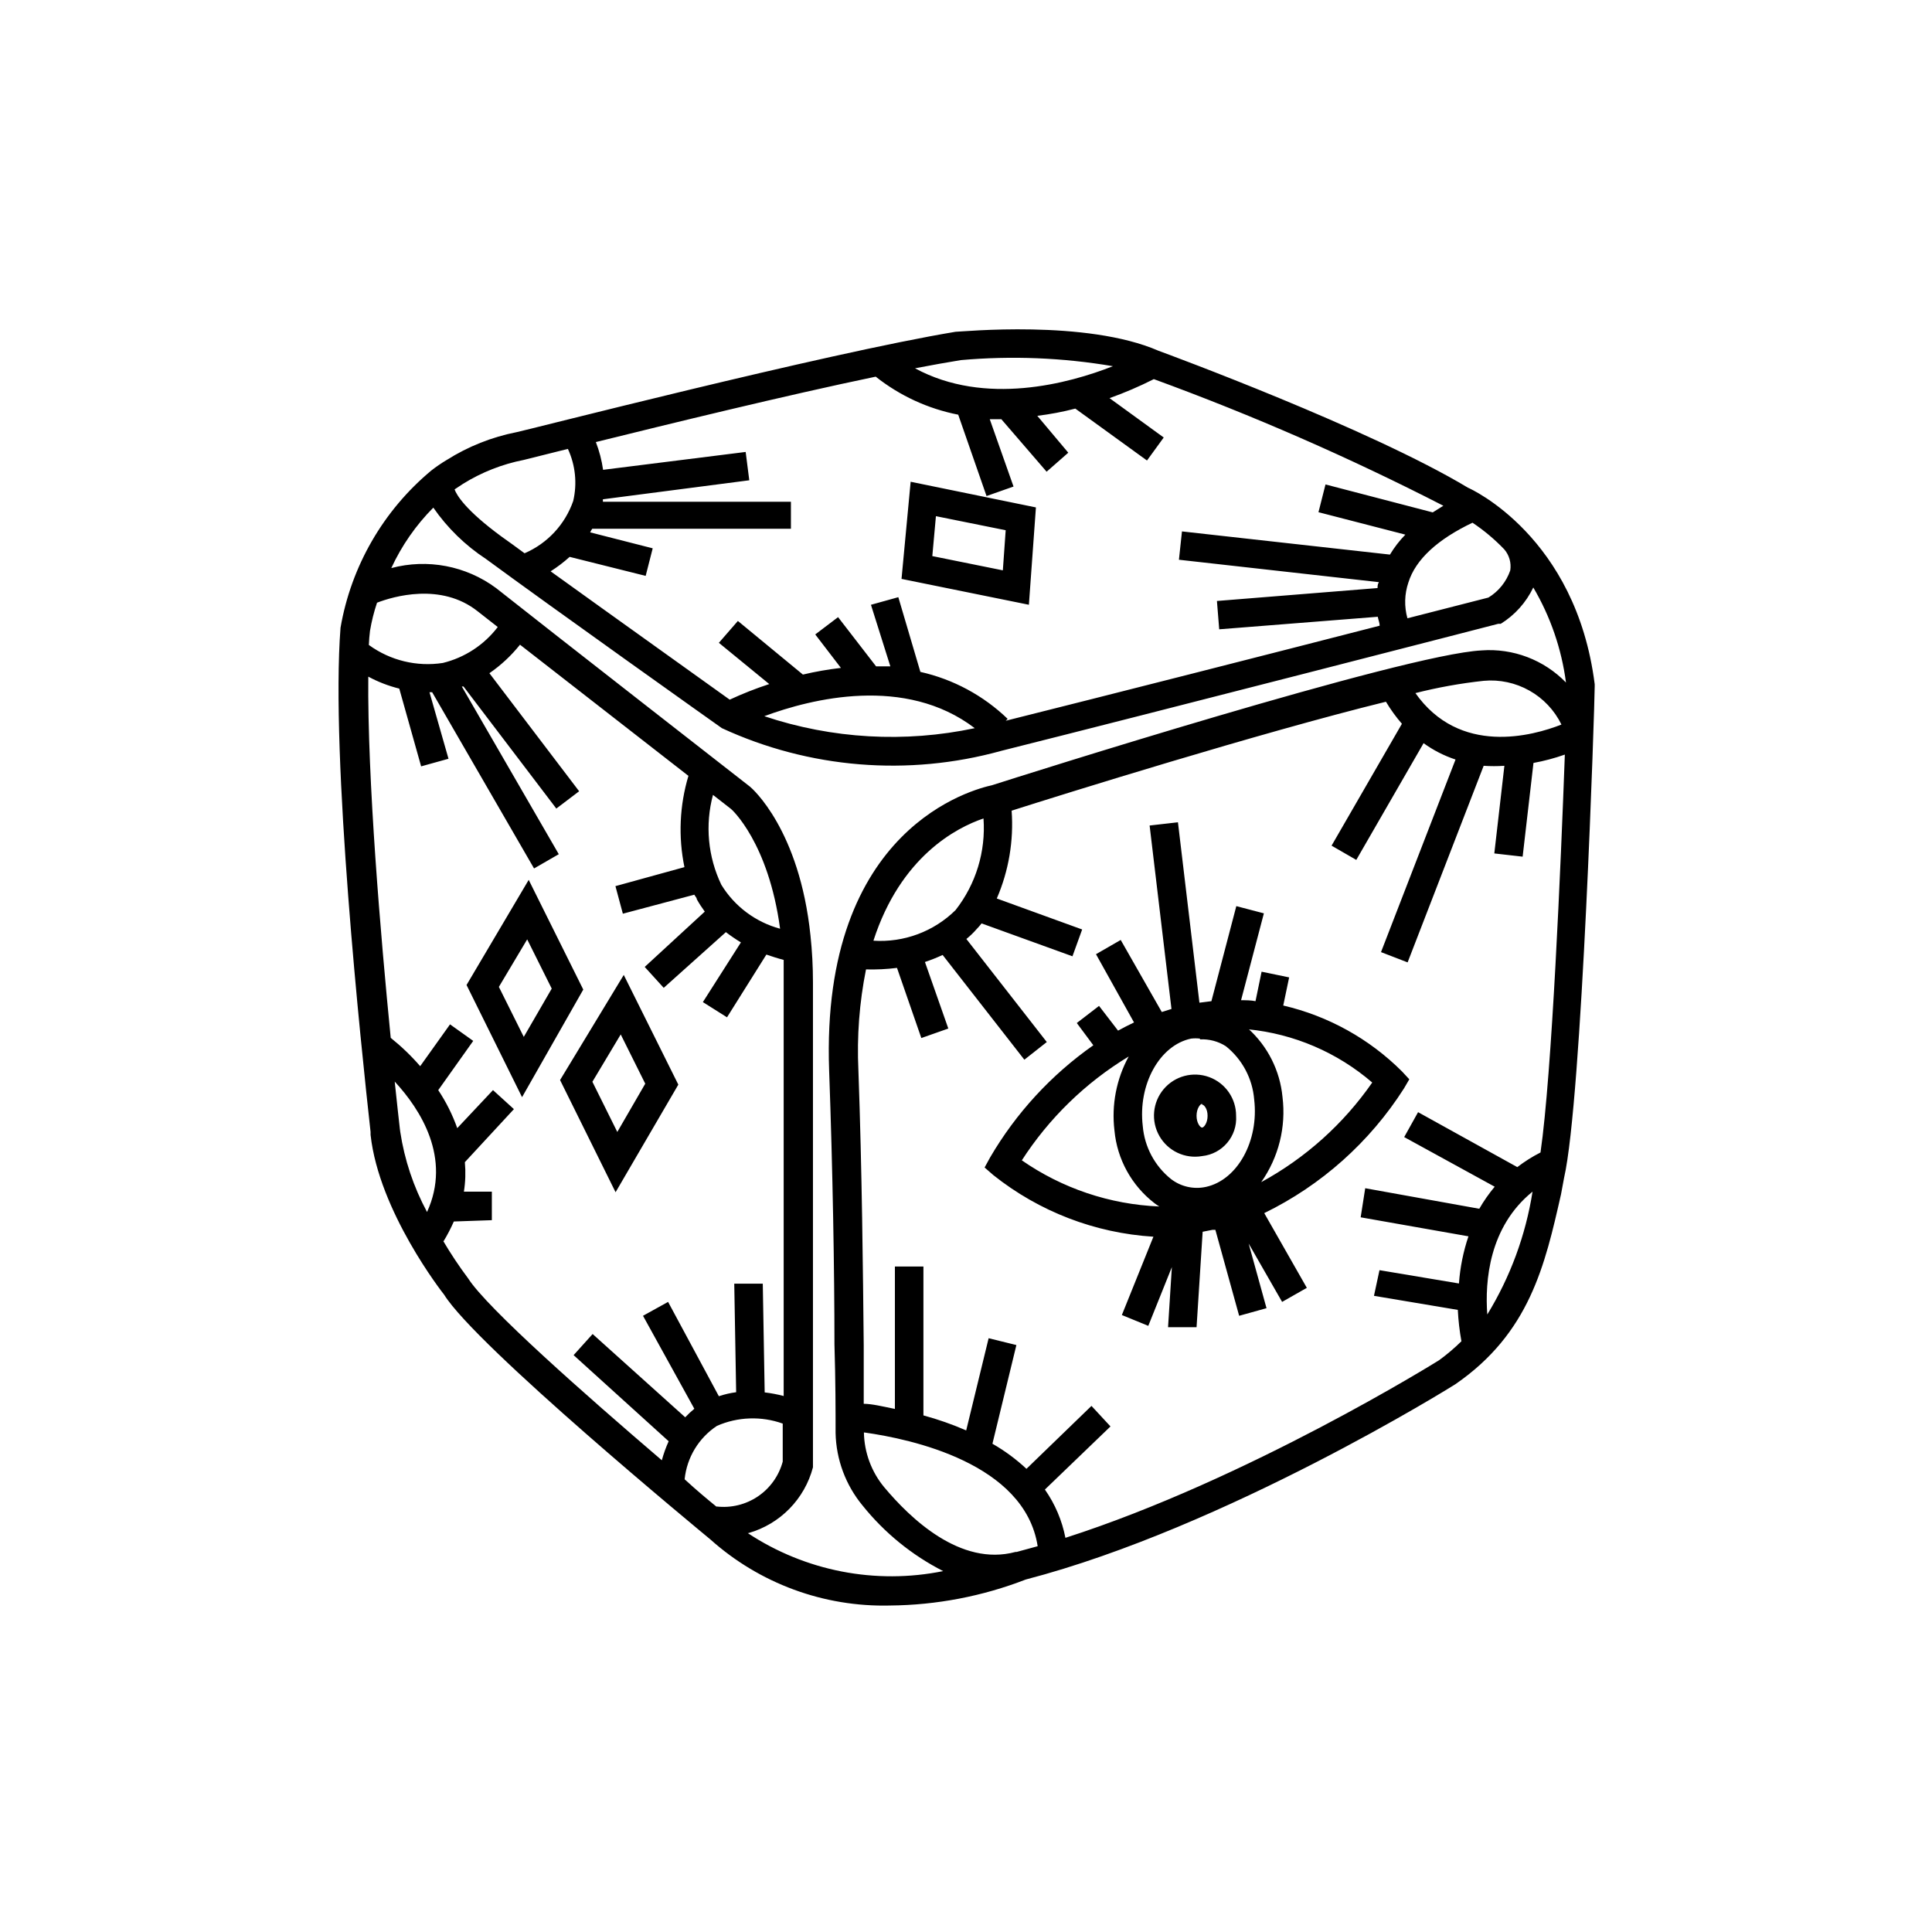
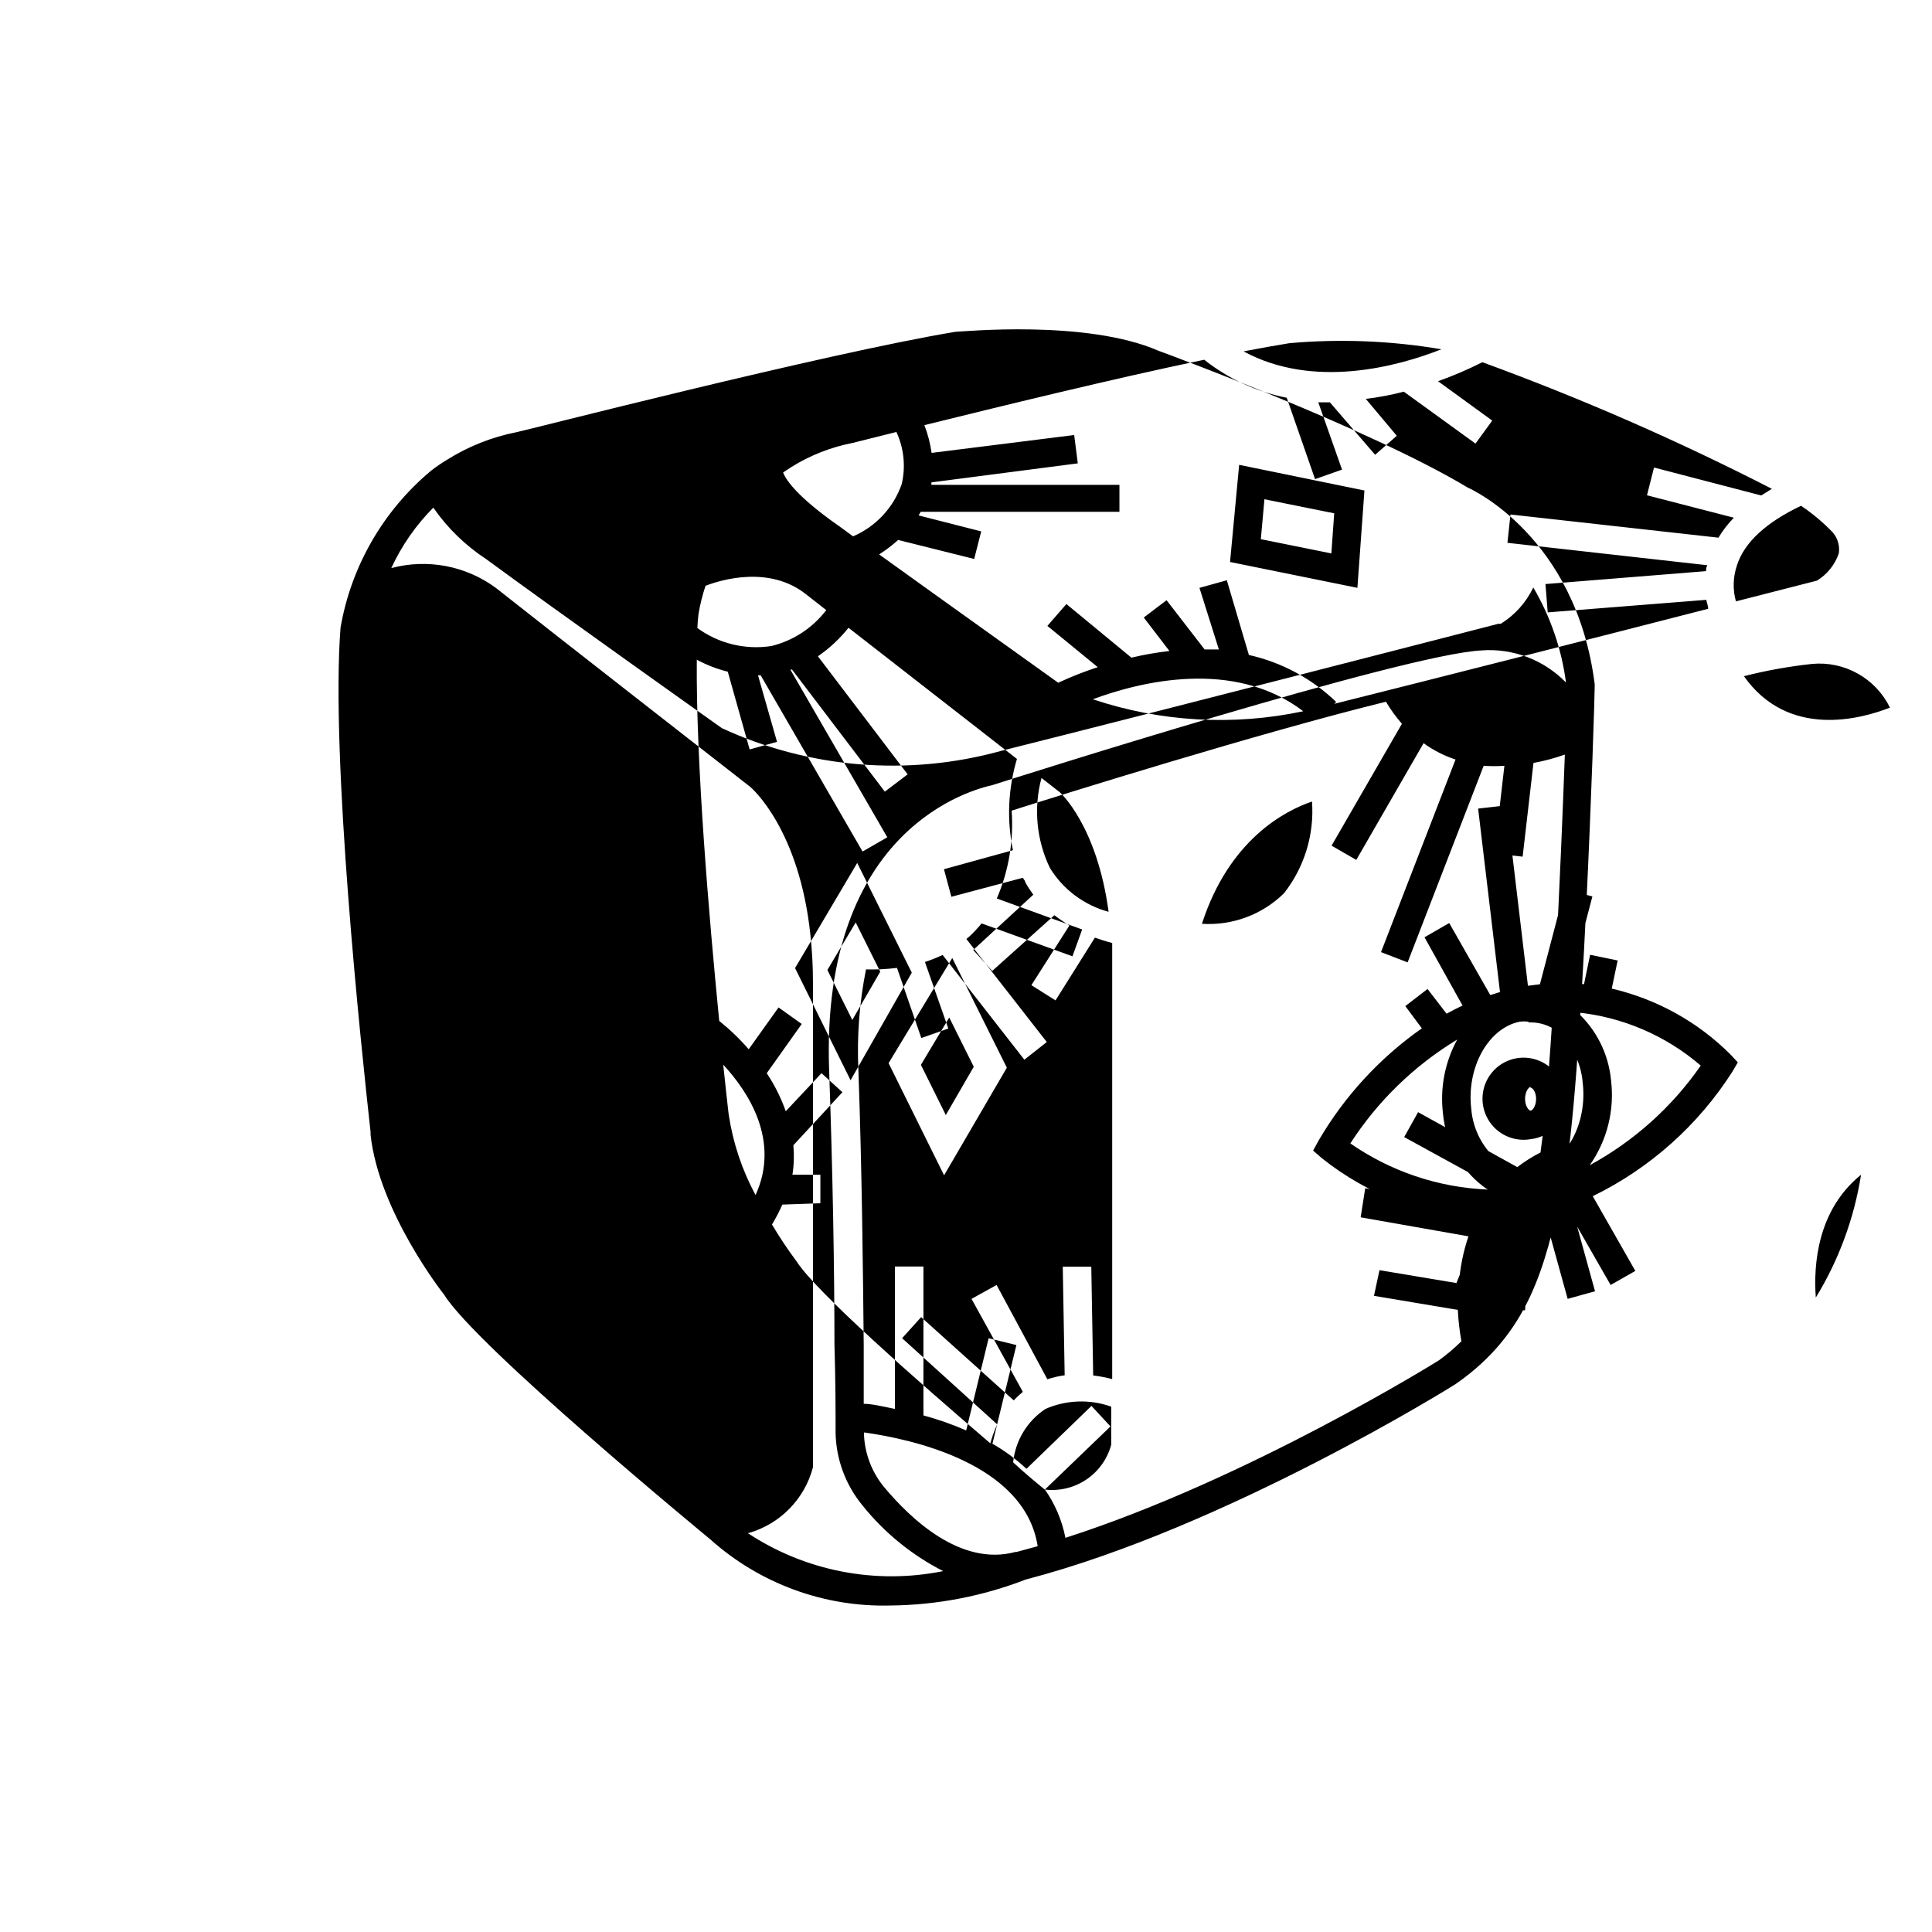
<svg xmlns="http://www.w3.org/2000/svg" fill="#000000" width="800px" height="800px" version="1.1" viewBox="144 144 512 512">
-   <path d="m379.85 569.48c-17.523 0.434-34.555-5.84-47.613-17.531-2.367-1.965-62.07-51.188-70.535-64.84-0.453-0.555-17.281-22.066-19.496-42.371v-0.754c-2.519-22.672-10.629-99.402-7.961-133.66l0.004-0.004c2.816-16.285 11.336-31.035 24.031-41.613 1.316-1.027 2.695-1.969 4.129-2.824 5.656-3.57 11.926-6.066 18.492-7.356 0.605 0 81.918-20.906 116.33-26.602 1.613 0 34.613-3.324 53.809 5.039 2.066 0.754 55.922 20.605 81.969 36.273 0.754 0.301 28.668 12.949 33.605 52.094v0.555c0 4.484-3.375 109.68-8.113 130.23l-0.805 4.336c-4.281 18.941-8.363 36.828-28.012 50.383-0.754 0.504-60.809 37.938-113.81 51.742v-0.004c-11.492 4.457-23.695 6.797-36.02 6.902zm-37.684-19.195h-0.004c15.25 10.078 33.875 13.703 51.793 10.074-8.273-4.211-15.555-10.137-21.363-17.379-4.477-5.41-6.996-12.176-7.152-19.195 0-5.594 0-13.703-0.301-23.527 0-19.445-0.453-46.098-1.41-72.598-2.316-64.688 38.691-74.562 43.176-75.57 6.902-2.215 109.38-34.762 129.73-35.719v-0.004c8.348-0.617 16.539 2.504 22.367 8.512-1.164-8.891-4.113-17.461-8.664-25.188-1.895 3.965-4.883 7.305-8.617 9.621h-0.652c-0.906 0.25-90.688 23.375-131.85 33.703v0.004c-24.578 6.781-50.762 4.641-73.91-6.047-0.805-0.555-45.344-32.195-62.523-44.84-5.481-3.594-10.219-8.215-13.953-13.602-4.617 4.648-8.387 10.07-11.137 16.02 9.578-2.555 19.797-0.609 27.762 5.289 13.602 10.781 66.805 52.246 67.309 52.648 0.504 0.402 13.098 11.336 16.02 39.449 0.438 4.117 0.656 8.254 0.656 12.395v128.52-0.004c-2.211 8.422-8.707 15.047-17.078 17.434zm30.781-26.652c0.102 5.309 2 10.426 5.391 14.512 6.801 8.113 20.152 21.109 34.812 17.129h0.301l5.543-1.512c-3.426-22.016-33.656-28.414-45.848-30.129zm47.961 15.113c2.695 3.836 4.547 8.199 5.441 12.797 48.367-15.516 98.445-46.703 99-47.055 2.102-1.527 4.09-3.215 5.945-5.039-0.5-2.746-0.82-5.523-0.957-8.312l-22.219-3.727 1.461-6.801 21.059 3.527v-0.004c0.305-4.254 1.148-8.453 2.519-12.492l-28.566-5.039 1.207-7.707 30.23 5.441c1.188-2.066 2.551-4.019 4.082-5.844l-23.984-13.152 3.68-6.602 26.297 14.562c1.926-1.48 3.981-2.781 6.148-3.879 3.023-20.758 5.391-76.379 6.449-105.45v0.004c-2.707 0.957-5.488 1.699-8.312 2.215l-2.871 24.836-7.508-0.855 2.672-23.227-0.004 0.004c-1.828 0.121-3.66 0.121-5.488 0l-20.152 52.094-7.055-2.719 19.75-51.035v-0.004c-3.031-0.996-5.887-2.457-8.465-4.332l-17.836 30.934-6.551-3.777 18.641-32.293 0.004-0.004c-1.582-1.816-3-3.773-4.234-5.844-33.402 8.211-86.102 24.688-99.199 28.867 0.582 7.965-0.766 15.949-3.93 23.277l22.621 8.211-2.57 7.106-24.082-8.715c-0.422 0.543-0.879 1.066-1.359 1.559-0.812 0.934-1.707 1.793-2.672 2.57l21.312 27.309-5.945 4.684-21.664-27.762v0.004c-1.523 0.711-3.086 1.332-4.684 1.863l6.195 17.633-7.152 2.519-6.449-18.59c-2.723 0.34-5.469 0.477-8.211 0.402-1.766 8.801-2.441 17.785-2.016 26.75 0.957 26.652 1.211 53.352 1.41 72.852v15.516c2.168 0 5.039 0.707 8.262 1.359v-37.734h7.559v39.449c3.867 1.051 7.656 2.379 11.336 3.981l5.945-24.434 7.356 1.812-6.348 26.148h-0.004c3.254 1.859 6.281 4.094 9.02 6.652l17.23-16.676 5.039 5.441zm-87.059 4.484c3.871 0.461 7.777-0.484 11.008-2.668 3.227-2.184 5.562-5.457 6.574-9.223v-10.078 0.004c-5.672-2.027-11.91-1.812-17.43 0.605-4.836 3.191-7.981 8.391-8.566 14.156 3.277 3.023 6.148 5.391 8.617 7.406zm-72.5-70.535 0.004 0.004c2.047 3.477 4.281 6.844 6.699 10.074 5.039 7.91 31.188 30.984 51.34 48.215 0.469-1.723 1.074-3.41 1.812-5.039l-25.191-22.824 5.039-5.594 24.535 22.066v0.004c0.758-0.805 1.562-1.562 2.418-2.266l-13.602-24.637 6.648-3.68 13.453 24.992c1.492-0.496 3.027-0.852 4.586-1.059l-0.504-28.766h7.559l0.504 28.816h-0.004c1.699 0.199 3.383 0.52 5.039 0.957v-109.43-6.144c-1.562-0.402-3.125-0.906-4.586-1.41l-10.43 16.625-6.398-4.031 10.078-15.82c-1.375-0.836-2.703-1.742-3.981-2.719l-16.473 14.762-5.039-5.543 15.922-14.66h-0.004c-0.773-1.047-1.48-2.141-2.113-3.273 0-0.402-0.453-0.805-0.656-1.211l-18.941 5.039-1.965-7.305 18.289-5.039h-0.004c-1.656-8.023-1.293-16.336 1.059-24.184l-44.637-34.762c-2.316 2.902-5.051 5.449-8.109 7.555l23.781 31.285-6.047 4.586-24.59-32.344h-0.453l25.695 44.438-6.551 3.777-27.004-46.703h-0.707l5.039 17.633-7.254 2.016-5.793-20.605c-2.859-0.711-5.617-1.777-8.211-3.172-0.25 27.258 3.273 68.668 5.945 95.723 2.824 2.262 5.438 4.773 7.809 7.508l7.91-11.082 6.144 4.383-9.27 13.047c2.09 3.137 3.781 6.523 5.039 10.074l9.473-10.078 5.543 5.039-13 14.055v0.004c0.238 2.602 0.156 5.227-0.254 7.809h7.406v7.559l-10.078 0.352h0.004c-0.793 1.805-1.703 3.555-2.723 5.238zm288.79-12.895c-11.539 9.32-12.645 23.73-11.992 32.547h0.004c6.098-9.953 10.172-21.016 11.988-32.547zm-300.07-15.871c1.125 7.445 3.531 14.637 7.102 21.262 6.551-14.309-1.762-27.207-8.566-34.562 0.605 5.594 1.059 10.078 1.359 12.496zm154.57-83.027c-7.152 2.418-21.965 10.078-29.172 32.395h0.004c8.078 0.527 16-2.426 21.762-8.109 5.398-6.894 8.039-15.551 7.406-24.285zm-71.691-6.246c-2.133 7.953-1.344 16.406 2.219 23.828 3.512 5.727 9.082 9.891 15.566 11.641-3.074-22.871-12.848-31.641-13-31.738zm186.06-27.105c11.789 16.879 31.234 11.438 38.793 8.465-1.855-3.797-4.816-6.938-8.5-9.004-3.68-2.07-7.902-2.973-12.105-2.586-6.133 0.66-12.211 1.754-18.188 3.277zm-172.46 6.246c17.977 6.019 37.234 7.117 55.773 3.176-18.441-14.059-43.277-7.809-55.773-3.176zm41.363-11.738c8.703 1.953 16.703 6.258 23.125 12.445l-0.504 0.504c26.754-6.699 70.535-17.836 99.098-25.191 0-0.754-0.352-1.512-0.504-2.367l-42.02 3.324-0.605-7.508 42.57-3.426c0-0.504 0-1.008 0.352-1.562l-52.992-5.941 0.805-7.508 55.117 6.144c1.148-1.914 2.519-3.691 4.082-5.289l-23.023-5.945 1.863-7.356 28.414 7.406 2.82-1.762c-24.859-12.754-50.484-23.961-76.73-33.555-3.801 1.926-7.723 3.606-11.738 5.039l14.359 10.43-4.434 6.098-18.992-13.754v-0.004c-3.312 0.863-6.68 1.5-10.078 1.914l8.211 9.773-5.742 5.039-11.992-13.906h-3.074l6.297 17.836-7.152 2.519-7.504-21.562c-7.988-1.562-15.488-5.019-21.867-10.078-24.184 5.039-54.766 12.543-74.16 17.332 0.914 2.371 1.555 4.84 1.914 7.356l37.785-4.734 0.957 7.508-38.793 5.039v0.656h49.828v7.148h-52.648c-0.215 0.301-0.398 0.621-0.555 0.957l16.574 4.231-1.863 7.305-20.152-5.039v0.004c-1.57 1.414-3.254 2.695-5.035 3.828 17.281 12.445 40.809 29.223 47.457 34.008 3.406-1.582 6.906-2.965 10.48-4.129l-13.352-10.934 5.039-5.793 17.23 14.207c3.32-0.785 6.684-1.371 10.074-1.766l-6.801-8.867 6.047-4.586 10.078 13.047h3.777l-5.141-16.32 7.254-2.016zm-146.11-7.106v0.004c5.641 4.09 12.664 5.793 19.551 4.734 5.797-1.414 10.938-4.777 14.559-9.523l-5.34-4.18c-9.723-7.707-22.469-3.879-26.652-2.266v-0.004c-0.816 2.434-1.441 4.926-1.863 7.457-0.152 1.211-0.254 2.469-0.305 3.781zm292.46-32.445c-9.219 4.383-15.113 9.723-17.027 15.871-1.035 3.062-1.121 6.363-0.25 9.473l21.461-5.492c2.715-1.652 4.762-4.199 5.793-7.203 0.312-2.012-0.277-4.059-1.609-5.594-2.543-2.648-5.363-5.016-8.414-7.051zm-269.79-8.812c0.555 1.512 2.871 5.492 12.496 12.543 1.762 1.258 3.828 2.719 6.047 4.383 6.051-2.602 10.73-7.633 12.895-13.855 1.086-4.629 0.586-9.488-1.41-13.805l-11.688 2.922c-5.715 1.121-11.18 3.273-16.121 6.348zm122.02-32.094c18.59 10.078 40.809 4.031 52.445-0.555-13.309-2.266-26.855-2.809-40.305-1.613-3.676 0.605-7.707 1.312-12.141 2.168zm74.613 254.12h-7.555l1.008-15.922-6.246 15.566-7.004-2.871 8.363-20.758v0.004c-15.48-0.961-30.293-6.66-42.422-16.324l-2.316-2.016 1.461-2.672c6.871-11.762 16.203-21.898 27.355-29.723l-4.383-5.894 5.894-4.535 5.039 6.551c1.359-0.754 2.769-1.461 4.231-2.168l-10.078-18.086 6.551-3.777 10.883 19.094 2.57-0.805-5.793-48.617 7.508-0.855 5.691 47.812 3.176-0.402 6.602-25.191 7.305 1.914-6.047 23.023c1.309 0 2.57 0 3.828 0.25l1.613-7.809 7.301 1.508-1.562 7.457h0.004c11.922 2.773 22.832 8.828 31.488 17.484l1.914 2.066-1.41 2.418c-9.066 14.215-21.879 25.652-37.031 33.047l11.285 19.801-6.551 3.727-8.867-15.465 4.734 17.129-7.254 2.016-6.297-22.773h-0.805l-2.57 0.504zm-46.402-44.285h0.004c10.754 7.492 23.426 11.758 36.523 12.293-0.438-0.258-0.859-0.543-1.258-0.855-6.07-4.676-9.926-11.668-10.629-19.297-0.809-6.766 0.512-13.617 3.777-19.598-11.453 6.938-21.172 16.395-28.414 27.66zm47.309-32.195c-0.785-0.094-1.578-0.094-2.367 0-8.363 1.762-14.105 12.191-12.797 23.176 0.465 5.519 3.18 10.602 7.508 14.059 2.621 2.008 5.992 2.766 9.219 2.066 8.363-1.812 14.105-12.191 12.797-23.176-0.449-5.535-3.168-10.641-7.504-14.109-2.043-1.301-4.438-1.934-6.856-1.812zm12.746-2.672 0.004 0.004c5.199 4.691 8.453 11.164 9.117 18.137 0.984 7.965-1.027 16.008-5.644 22.57 11.734-6.387 21.809-15.426 29.426-26.398-9.254-7.977-20.742-12.902-32.898-14.109zm-167.62 43.383-14.711-29.727 16.879-27.859 14.461 29.07zm-6.144-29.27 6.602 13.301 7.406-12.797-6.5-13.051zm161.57 19.695c-4.508 0.785-9.023-1.336-11.301-5.305-2.277-3.969-1.828-8.941 1.125-12.438 2.949-3.496 7.773-4.773 12.07-3.191 4.293 1.578 7.141 5.676 7.125 10.254 0.355 5.406-3.629 10.121-9.02 10.68zm0-13.855c-0.453 0-1.461 1.211-1.461 3.176 0 1.965 1.008 3.125 1.461 3.125 0.453 0 1.461-1.16 1.461-3.125 0-1.965-1.008-2.973-1.461-2.973zm-180.21-1.762-14.711-29.727 16.473-27.859 14.461 29.07zm-6.144-29.223 6.602 13.25 7.406-12.797-6.504-13.047zm140.46-101.27-33.754-6.852 2.418-25.746 33.199 6.801zm-25.594-12.898 18.691 3.777 0.754-10.629-18.488-3.727z" />
+   <path d="m379.85 569.48c-17.523 0.434-34.555-5.84-47.613-17.531-2.367-1.965-62.07-51.188-70.535-64.84-0.453-0.555-17.281-22.066-19.496-42.371v-0.754c-2.519-22.672-10.629-99.402-7.961-133.66l0.004-0.004c2.816-16.285 11.336-31.035 24.031-41.613 1.316-1.027 2.695-1.969 4.129-2.824 5.656-3.57 11.926-6.066 18.492-7.356 0.605 0 81.918-20.906 116.33-26.602 1.613 0 34.613-3.324 53.809 5.039 2.066 0.754 55.922 20.605 81.969 36.273 0.754 0.301 28.668 12.949 33.605 52.094v0.555c0 4.484-3.375 109.68-8.113 130.23l-0.805 4.336c-4.281 18.941-8.363 36.828-28.012 50.383-0.754 0.504-60.809 37.938-113.81 51.742v-0.004c-11.492 4.457-23.695 6.797-36.02 6.902zm-37.684-19.195h-0.004c15.25 10.078 33.875 13.703 51.793 10.074-8.273-4.211-15.555-10.137-21.363-17.379-4.477-5.41-6.996-12.176-7.152-19.195 0-5.594 0-13.703-0.301-23.527 0-19.445-0.453-46.098-1.41-72.598-2.316-64.688 38.691-74.562 43.176-75.57 6.902-2.215 109.38-34.762 129.73-35.719v-0.004c8.348-0.617 16.539 2.504 22.367 8.512-1.164-8.891-4.113-17.461-8.664-25.188-1.895 3.965-4.883 7.305-8.617 9.621h-0.652c-0.906 0.25-90.688 23.375-131.85 33.703v0.004c-24.578 6.781-50.762 4.641-73.91-6.047-0.805-0.555-45.344-32.195-62.523-44.84-5.481-3.594-10.219-8.215-13.953-13.602-4.617 4.648-8.387 10.07-11.137 16.02 9.578-2.555 19.797-0.609 27.762 5.289 13.602 10.781 66.805 52.246 67.309 52.648 0.504 0.402 13.098 11.336 16.02 39.449 0.438 4.117 0.656 8.254 0.656 12.395v128.52-0.004c-2.211 8.422-8.707 15.047-17.078 17.434zm30.781-26.652c0.102 5.309 2 10.426 5.391 14.512 6.801 8.113 20.152 21.109 34.812 17.129h0.301l5.543-1.512c-3.426-22.016-33.656-28.414-45.848-30.129zm47.961 15.113c2.695 3.836 4.547 8.199 5.441 12.797 48.367-15.516 98.445-46.703 99-47.055 2.102-1.527 4.09-3.215 5.945-5.039-0.5-2.746-0.82-5.523-0.957-8.312l-22.219-3.727 1.461-6.801 21.059 3.527v-0.004c0.305-4.254 1.148-8.453 2.519-12.492l-28.566-5.039 1.207-7.707 30.23 5.441c1.188-2.066 2.551-4.019 4.082-5.844l-23.984-13.152 3.68-6.602 26.297 14.562c1.926-1.48 3.981-2.781 6.148-3.879 3.023-20.758 5.391-76.379 6.449-105.45v0.004c-2.707 0.957-5.488 1.699-8.312 2.215l-2.871 24.836-7.508-0.855 2.672-23.227-0.004 0.004c-1.828 0.121-3.66 0.121-5.488 0l-20.152 52.094-7.055-2.719 19.75-51.035v-0.004c-3.031-0.996-5.887-2.457-8.465-4.332l-17.836 30.934-6.551-3.777 18.641-32.293 0.004-0.004c-1.582-1.816-3-3.773-4.234-5.844-33.402 8.211-86.102 24.688-99.199 28.867 0.582 7.965-0.766 15.949-3.93 23.277l22.621 8.211-2.57 7.106-24.082-8.715c-0.422 0.543-0.879 1.066-1.359 1.559-0.812 0.934-1.707 1.793-2.672 2.57l21.312 27.309-5.945 4.684-21.664-27.762v0.004c-1.523 0.711-3.086 1.332-4.684 1.863l6.195 17.633-7.152 2.519-6.449-18.59c-2.723 0.34-5.469 0.477-8.211 0.402-1.766 8.801-2.441 17.785-2.016 26.75 0.957 26.652 1.211 53.352 1.41 72.852v15.516c2.168 0 5.039 0.707 8.262 1.359v-37.734h7.559v39.449c3.867 1.051 7.656 2.379 11.336 3.981l5.945-24.434 7.356 1.812-6.348 26.148h-0.004c3.254 1.859 6.281 4.094 9.02 6.652l17.23-16.676 5.039 5.441zc3.871 0.461 7.777-0.484 11.008-2.668 3.227-2.184 5.562-5.457 6.574-9.223v-10.078 0.004c-5.672-2.027-11.91-1.812-17.43 0.605-4.836 3.191-7.981 8.391-8.566 14.156 3.277 3.023 6.148 5.391 8.617 7.406zm-72.5-70.535 0.004 0.004c2.047 3.477 4.281 6.844 6.699 10.074 5.039 7.91 31.188 30.984 51.34 48.215 0.469-1.723 1.074-3.41 1.812-5.039l-25.191-22.824 5.039-5.594 24.535 22.066v0.004c0.758-0.805 1.562-1.562 2.418-2.266l-13.602-24.637 6.648-3.68 13.453 24.992c1.492-0.496 3.027-0.852 4.586-1.059l-0.504-28.766h7.559l0.504 28.816h-0.004c1.699 0.199 3.383 0.52 5.039 0.957v-109.43-6.144c-1.562-0.402-3.125-0.906-4.586-1.41l-10.43 16.625-6.398-4.031 10.078-15.82c-1.375-0.836-2.703-1.742-3.981-2.719l-16.473 14.762-5.039-5.543 15.922-14.66h-0.004c-0.773-1.047-1.48-2.141-2.113-3.273 0-0.402-0.453-0.805-0.656-1.211l-18.941 5.039-1.965-7.305 18.289-5.039h-0.004c-1.656-8.023-1.293-16.336 1.059-24.184l-44.637-34.762c-2.316 2.902-5.051 5.449-8.109 7.555l23.781 31.285-6.047 4.586-24.59-32.344h-0.453l25.695 44.438-6.551 3.777-27.004-46.703h-0.707l5.039 17.633-7.254 2.016-5.793-20.605c-2.859-0.711-5.617-1.777-8.211-3.172-0.25 27.258 3.273 68.668 5.945 95.723 2.824 2.262 5.438 4.773 7.809 7.508l7.91-11.082 6.144 4.383-9.27 13.047c2.09 3.137 3.781 6.523 5.039 10.074l9.473-10.078 5.543 5.039-13 14.055v0.004c0.238 2.602 0.156 5.227-0.254 7.809h7.406v7.559l-10.078 0.352h0.004c-0.793 1.805-1.703 3.555-2.723 5.238zm288.79-12.895c-11.539 9.32-12.645 23.73-11.992 32.547h0.004c6.098-9.953 10.172-21.016 11.988-32.547zm-300.07-15.871c1.125 7.445 3.531 14.637 7.102 21.262 6.551-14.309-1.762-27.207-8.566-34.562 0.605 5.594 1.059 10.078 1.359 12.496zm154.57-83.027c-7.152 2.418-21.965 10.078-29.172 32.395h0.004c8.078 0.527 16-2.426 21.762-8.109 5.398-6.894 8.039-15.551 7.406-24.285zm-71.691-6.246c-2.133 7.953-1.344 16.406 2.219 23.828 3.512 5.727 9.082 9.891 15.566 11.641-3.074-22.871-12.848-31.641-13-31.738zm186.06-27.105c11.789 16.879 31.234 11.438 38.793 8.465-1.855-3.797-4.816-6.938-8.5-9.004-3.68-2.07-7.902-2.973-12.105-2.586-6.133 0.66-12.211 1.754-18.188 3.277zm-172.46 6.246c17.977 6.019 37.234 7.117 55.773 3.176-18.441-14.059-43.277-7.809-55.773-3.176zm41.363-11.738c8.703 1.953 16.703 6.258 23.125 12.445l-0.504 0.504c26.754-6.699 70.535-17.836 99.098-25.191 0-0.754-0.352-1.512-0.504-2.367l-42.02 3.324-0.605-7.508 42.57-3.426c0-0.504 0-1.008 0.352-1.562l-52.992-5.941 0.805-7.508 55.117 6.144c1.148-1.914 2.519-3.691 4.082-5.289l-23.023-5.945 1.863-7.356 28.414 7.406 2.82-1.762c-24.859-12.754-50.484-23.961-76.73-33.555-3.801 1.926-7.723 3.606-11.738 5.039l14.359 10.43-4.434 6.098-18.992-13.754v-0.004c-3.312 0.863-6.68 1.5-10.078 1.914l8.211 9.773-5.742 5.039-11.992-13.906h-3.074l6.297 17.836-7.152 2.519-7.504-21.562c-7.988-1.562-15.488-5.019-21.867-10.078-24.184 5.039-54.766 12.543-74.16 17.332 0.914 2.371 1.555 4.84 1.914 7.356l37.785-4.734 0.957 7.508-38.793 5.039v0.656h49.828v7.148h-52.648c-0.215 0.301-0.398 0.621-0.555 0.957l16.574 4.231-1.863 7.305-20.152-5.039v0.004c-1.57 1.414-3.254 2.695-5.035 3.828 17.281 12.445 40.809 29.223 47.457 34.008 3.406-1.582 6.906-2.965 10.48-4.129l-13.352-10.934 5.039-5.793 17.23 14.207c3.32-0.785 6.684-1.371 10.074-1.766l-6.801-8.867 6.047-4.586 10.078 13.047h3.777l-5.141-16.32 7.254-2.016zm-146.11-7.106v0.004c5.641 4.09 12.664 5.793 19.551 4.734 5.797-1.414 10.938-4.777 14.559-9.523l-5.34-4.18c-9.723-7.707-22.469-3.879-26.652-2.266v-0.004c-0.816 2.434-1.441 4.926-1.863 7.457-0.152 1.211-0.254 2.469-0.305 3.781zm292.46-32.445c-9.219 4.383-15.113 9.723-17.027 15.871-1.035 3.062-1.121 6.363-0.25 9.473l21.461-5.492c2.715-1.652 4.762-4.199 5.793-7.203 0.312-2.012-0.277-4.059-1.609-5.594-2.543-2.648-5.363-5.016-8.414-7.051zm-269.79-8.812c0.555 1.512 2.871 5.492 12.496 12.543 1.762 1.258 3.828 2.719 6.047 4.383 6.051-2.602 10.73-7.633 12.895-13.855 1.086-4.629 0.586-9.488-1.41-13.805l-11.688 2.922c-5.715 1.121-11.18 3.273-16.121 6.348zm122.02-32.094c18.59 10.078 40.809 4.031 52.445-0.555-13.309-2.266-26.855-2.809-40.305-1.613-3.676 0.605-7.707 1.312-12.141 2.168zm74.613 254.12h-7.555l1.008-15.922-6.246 15.566-7.004-2.871 8.363-20.758v0.004c-15.48-0.961-30.293-6.66-42.422-16.324l-2.316-2.016 1.461-2.672c6.871-11.762 16.203-21.898 27.355-29.723l-4.383-5.894 5.894-4.535 5.039 6.551c1.359-0.754 2.769-1.461 4.231-2.168l-10.078-18.086 6.551-3.777 10.883 19.094 2.57-0.805-5.793-48.617 7.508-0.855 5.691 47.812 3.176-0.402 6.602-25.191 7.305 1.914-6.047 23.023c1.309 0 2.57 0 3.828 0.25l1.613-7.809 7.301 1.508-1.562 7.457h0.004c11.922 2.773 22.832 8.828 31.488 17.484l1.914 2.066-1.41 2.418c-9.066 14.215-21.879 25.652-37.031 33.047l11.285 19.801-6.551 3.727-8.867-15.465 4.734 17.129-7.254 2.016-6.297-22.773h-0.805l-2.57 0.504zm-46.402-44.285h0.004c10.754 7.492 23.426 11.758 36.523 12.293-0.438-0.258-0.859-0.543-1.258-0.855-6.07-4.676-9.926-11.668-10.629-19.297-0.809-6.766 0.512-13.617 3.777-19.598-11.453 6.938-21.172 16.395-28.414 27.66zm47.309-32.195c-0.785-0.094-1.578-0.094-2.367 0-8.363 1.762-14.105 12.191-12.797 23.176 0.465 5.519 3.18 10.602 7.508 14.059 2.621 2.008 5.992 2.766 9.219 2.066 8.363-1.812 14.105-12.191 12.797-23.176-0.449-5.535-3.168-10.641-7.504-14.109-2.043-1.301-4.438-1.934-6.856-1.812zm12.746-2.672 0.004 0.004c5.199 4.691 8.453 11.164 9.117 18.137 0.984 7.965-1.027 16.008-5.644 22.57 11.734-6.387 21.809-15.426 29.426-26.398-9.254-7.977-20.742-12.902-32.898-14.109zm-167.62 43.383-14.711-29.727 16.879-27.859 14.461 29.07zm-6.144-29.27 6.602 13.301 7.406-12.797-6.5-13.051zm161.57 19.695c-4.508 0.785-9.023-1.336-11.301-5.305-2.277-3.969-1.828-8.941 1.125-12.438 2.949-3.496 7.773-4.773 12.07-3.191 4.293 1.578 7.141 5.676 7.125 10.254 0.355 5.406-3.629 10.121-9.02 10.68zm0-13.855c-0.453 0-1.461 1.211-1.461 3.176 0 1.965 1.008 3.125 1.461 3.125 0.453 0 1.461-1.16 1.461-3.125 0-1.965-1.008-2.973-1.461-2.973zm-180.21-1.762-14.711-29.727 16.473-27.859 14.461 29.07zm-6.144-29.223 6.602 13.25 7.406-12.797-6.504-13.047zm140.46-101.27-33.754-6.852 2.418-25.746 33.199 6.801zm-25.594-12.898 18.691 3.777 0.754-10.629-18.488-3.727z" />
</svg>